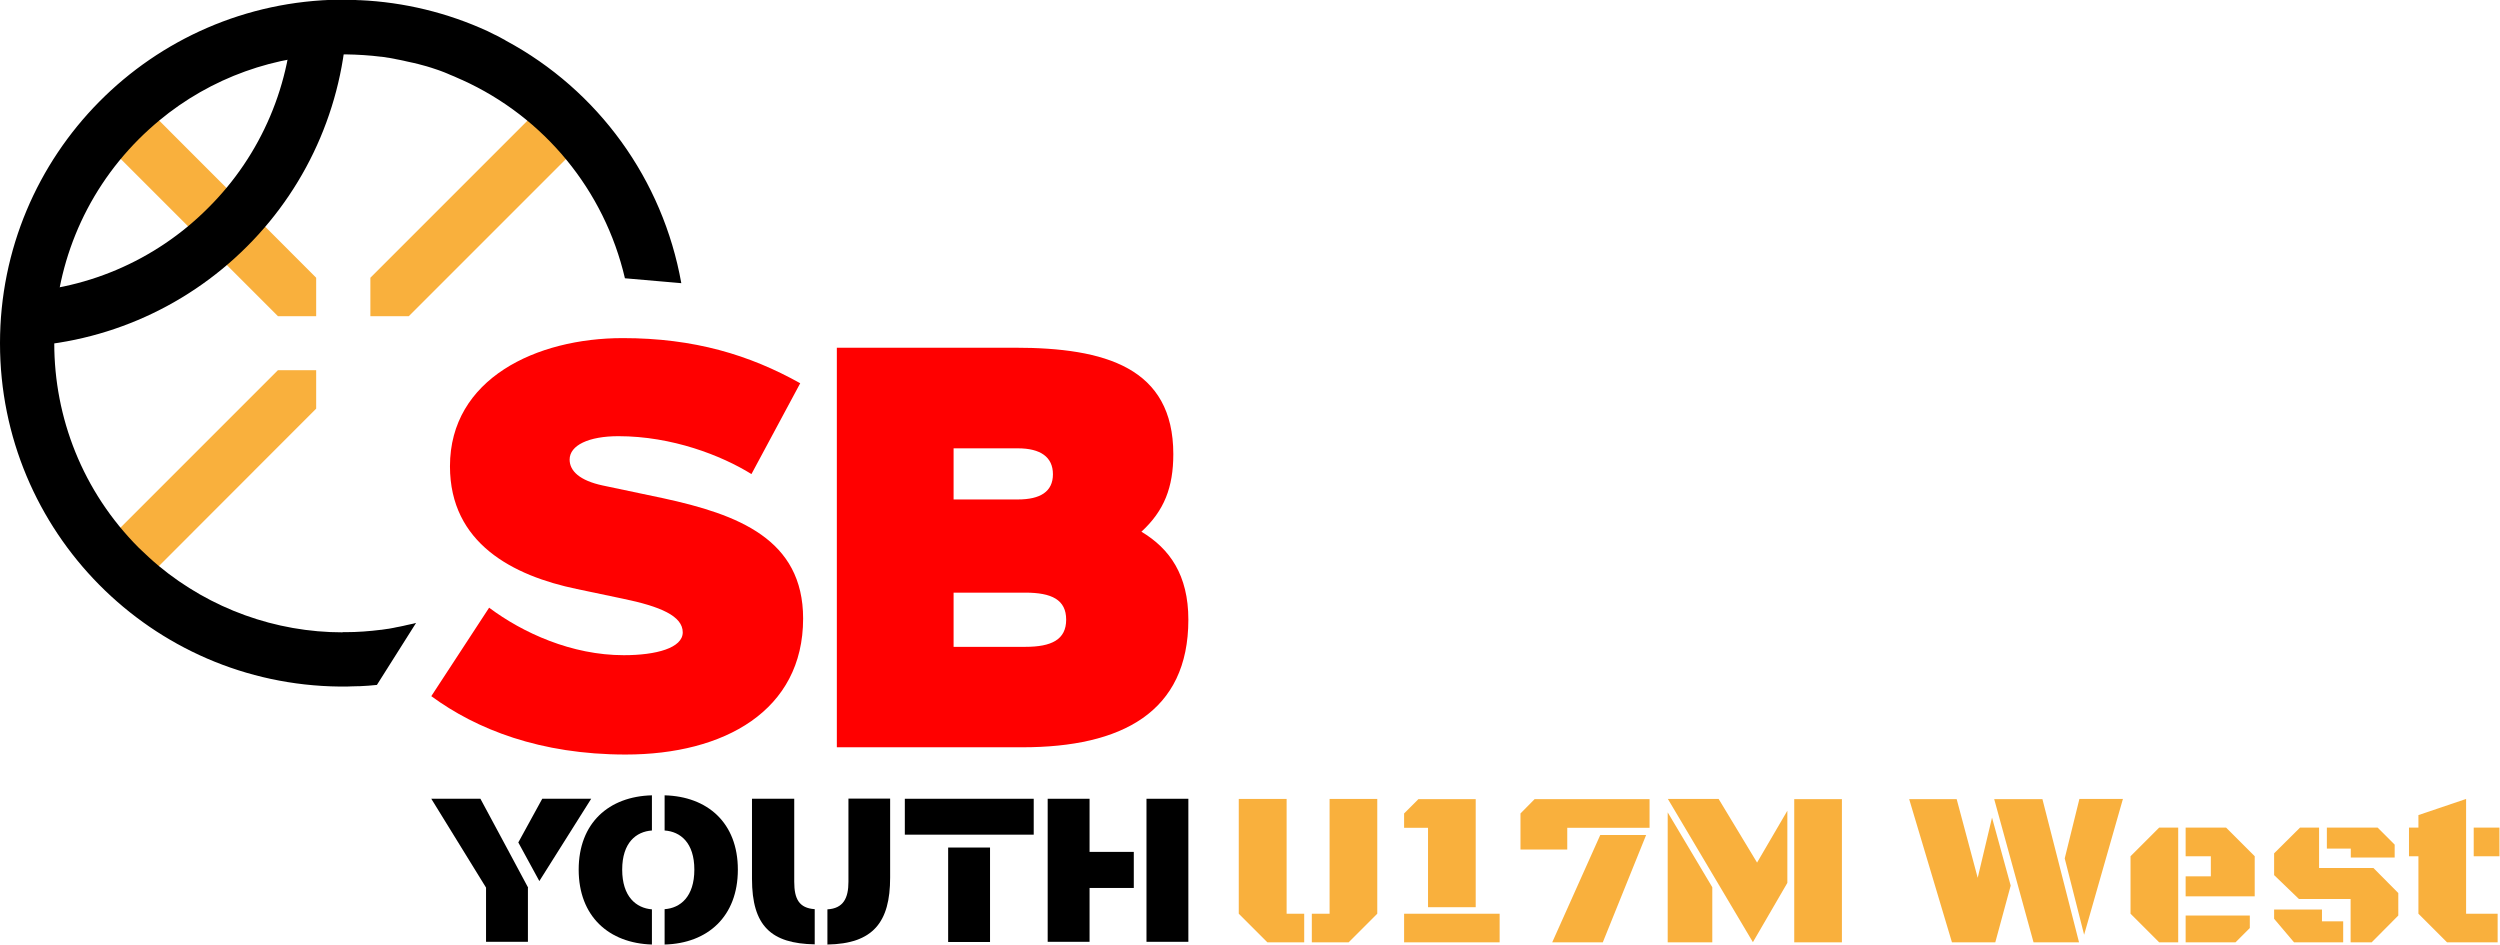
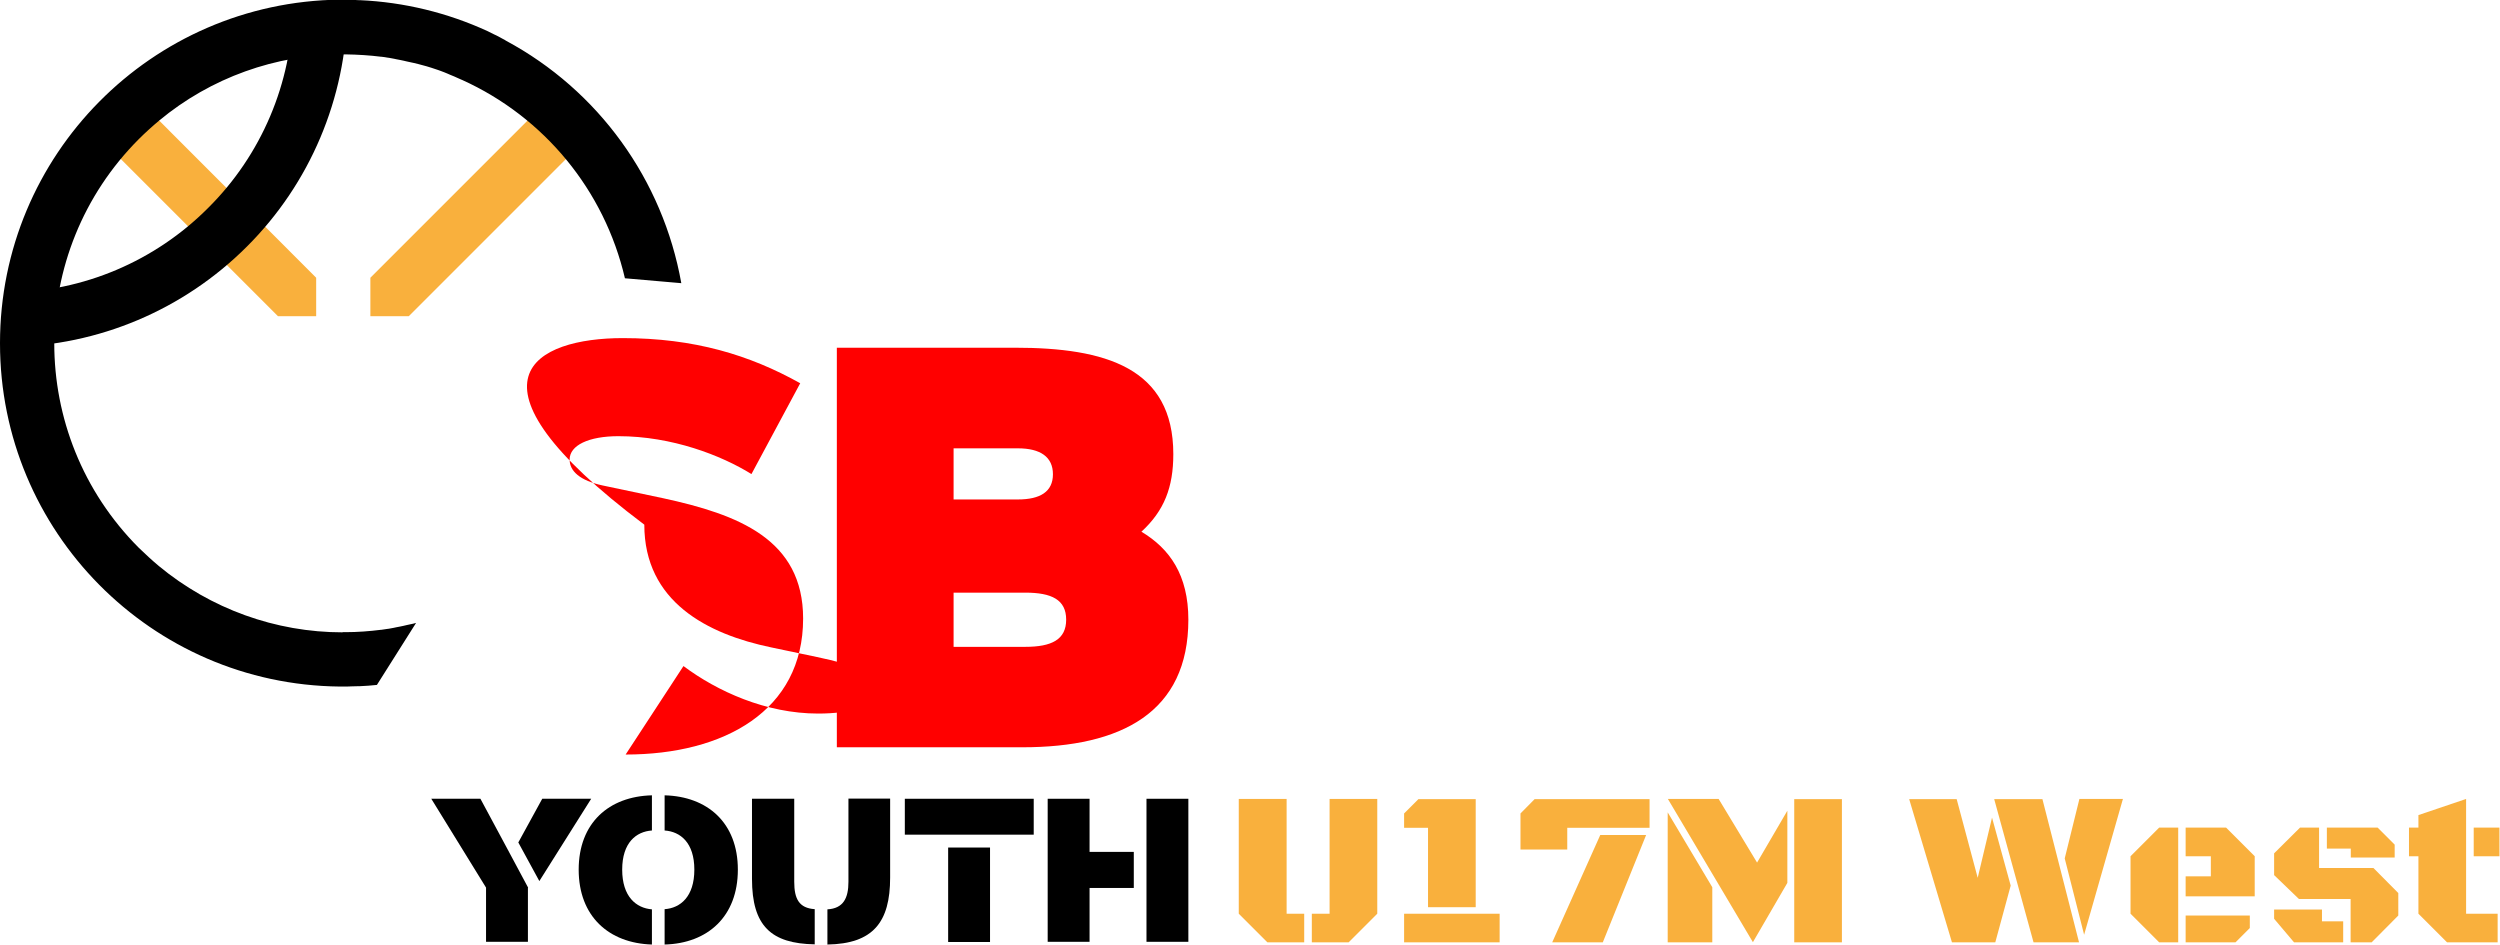
<svg xmlns="http://www.w3.org/2000/svg" version="1.1" id="Calque_1" x="0px" y="0px" viewBox="0 0 1379 521" style="enable-background:new 0 0 1379 521;" xml:space="preserve">
  <style type="text/css">
	.st0{fill:#F9B03D;}
	.st1{fill:#FF0000;}
	.st2{fill:none;}
	.st3{enable-background:new    ;}
</style>
  <g id="_x36_fb183b9-7446-489a-bf3d-dfc5968accca">
    <title>u17-logo</title>
    <polygon class="st0" points="174.4,153.2 83.3,62 62.1,83.2 153.3,174.4 174.4,174.4  " />
    <polygon class="st0" points="225.5,174.4 317,82.9 295.8,61.7 204.3,153.2 204.3,174.4  " />
-     <polygon class="st0" points="174.4,225.4 83.3,316.6 62.1,295.4 153.3,204.2 174.4,204.2  " />
    <path d="M5,191.4l-0.5-30c41.4-0.5,81-17.3,110.3-46.7C144.2,85.5,161,45.9,161.6,4.5l30,0.5c-0.7,49.2-20.6,96.3-55.4,131   C101.3,170.9,54.3,190.8,5,191.4z" />
    <path d="M228,344l-1.4,0.3l-2.3,0.5l-1.7,0.4l-1.9,0.4l-2.1,0.4l-1.4,0.3l-2.7,0.5l-0.8,0.1c-1.1,0.2-2.3,0.3-3.4,0.5h-0.2   c-6.4,0.8-12.9,1.3-19.4,1.3H189v0.1c-37,0-72.9-13-101.4-36.6l0,0c-3.5-2.9-7.8-6.9-11.1-10.1C14.4,239.8,14.4,139,76.6,76.7   c0,0,0,0,0.1-0.1c3.2-3.2,7.6-7.2,11.1-10.1l0,0C116.2,42.9,152.1,30,189.1,30l0,0h1.7c6.5,0.1,13,0.5,19.4,1.3h0.2   c1.1,0.1,2.3,0.3,3.4,0.5l0.8,0.1l2.7,0.5l1.4,0.3l2.1,0.4l1.9,0.4l1.7,0.4l2.3,0.5l1.4,0.3l2.5,0.6l1.1,0.3l2.6,0.7l1.1,0.3   l2.6,0.8l1.2,0.4l2.4,0.8l1.4,0.5l2.1,0.8l1.7,0.7l1.6,0.7l2.2,0.9l1.1,0.5c0.9,0.4,1.8,0.8,2.7,1.2l0.5,0.2   c45.3,20.5,78.5,60.9,89.8,109.4l31.1,2.7C365.6,99,330,49.8,279,22.4l-0.6-0.4c-0.9-0.5-1.8-0.9-2.6-1.4l-1.9-1l-1.5-0.7   c-1-0.5-2-1-3-1.5l-0.4-0.2C246.8,7,222.9,1.2,198.6,0.1h-0.7c-1.3-0.1-2.5-0.1-3.8-0.2c-1.5,0-3.1-0.1-4.6-0.1l0,0H188h-0.6l0,0   C83.5,1.1,0,85.5,0,189.3v0.1c0,103.8,83.5,188.2,187.3,189.3l0,0h0.6h1.5l0,0c1.5,0,3.1,0,4.6-0.1c1.3,0,2.5-0.1,3.8-0.1h0.7   c3.2-0.1,6.3-0.4,9.4-0.7l21.6-34.2L228,344z" />
-     <path class="st1" d="M343.5,186.5c39.5,0,70,9.3,97.9,24.9l-26.9,50.1c-16.6-10.3-43.8-20.9-73.4-20.9c-16.3,0-26.9,5-26.9,12.9   c0,6.3,5.6,11.6,18.3,14.3l33.2,7c41.5,9,77.3,22.6,77.3,66.4c0,50.8-43.5,75-97.9,75c-47.1,0-82.3-13.9-107.2-32.2l31.9-48.8   c18.6,13.9,45.5,26.2,74.3,26.2c17.9,0,32.5-4,32.5-12.6c0-9-12.3-14.3-33.2-18.6l-25.2-5.3c-35.2-7.3-70-25.2-70-67.7   C248.2,208.8,296,186.5,343.5,186.5z" />
+     <path class="st1" d="M343.5,186.5c39.5,0,70,9.3,97.9,24.9l-26.9,50.1c-16.6-10.3-43.8-20.9-73.4-20.9c-16.3,0-26.9,5-26.9,12.9   c0,6.3,5.6,11.6,18.3,14.3l33.2,7c41.5,9,77.3,22.6,77.3,66.4c0,50.8-43.5,75-97.9,75l31.9-48.8   c18.6,13.9,45.5,26.2,74.3,26.2c17.9,0,32.5-4,32.5-12.6c0-9-12.3-14.3-33.2-18.6l-25.2-5.3c-35.2-7.3-70-25.2-70-67.7   C248.2,208.8,296,186.5,343.5,186.5z" />
    <path class="st1" d="M461.6,191.8h98.3c49.8,0,87.3,11,87.3,58.7c0,18.3-5,31.2-17.6,42.8c15.6,9.3,25.9,23.9,25.9,48.5   c0,51.1-36.8,70.4-91.6,70.4H461.6V191.8z M526,275.5h35.5c12.3,0,19.3-4.3,19.3-13.9s-7-14.3-19.3-14.3H526V275.5z M526,356.8   h39.5c14.6,0,22.6-4,22.6-15s-8-14.9-22.6-14.9H526V356.8z" />
    <path d="M343.2,479.7c0-14.9,7.7-21,16.4-21.6v-19.4c-23.7,0.6-40.4,15.2-40.4,41s16.7,40.6,40.4,41.3v-19.4   C350.9,500.9,343.2,494.6,343.2,479.7z" />
    <path d="M366.6,438.7v19.4c8.7,0.6,16.4,6.7,16.4,21.6s-7.7,21.2-16.4,21.8V521c23.7-0.6,40.4-15.4,40.4-41.3   S390.2,439.3,366.6,438.7z" />
    <path d="M468,486.4c0,9-2.8,14.7-11.6,15.2V521c25.2-0.4,34.6-12.3,34.6-36.9v-43.6h-23V486.4z" />
    <path d="M455,521L455,521z" />
    <path d="M438.1,486.4v-45.8h-23.3v44.2c0,26,10.6,35.7,34.6,36.1v-19.4C440.8,500.9,438.1,495.9,438.1,486.4z" />
    <polygon points="546.1,460.4 570.2,460.4 570.2,440.6 499.1,440.6 499.1,460.4 523,460.4  " />
    <rect x="523" y="467.5" width="23.1" height="52.1" />
    <polygon points="601,469.9 601,440.6 577.9,440.6 577.9,519.5 601,519.5 601,489.8 625.4,489.8 625.4,469.9  " />
    <polygon points="632.4,440.6 632.4,469.9 632.4,489.8 632.4,519.5 655.5,519.5 655.5,440.6  " />
    <polygon points="265,440.6 237.9,440.6 268.1,489.6 268.1,519.5 291.2,519.5 291.2,489.8 291.3,489.6 280,468.5  " />
    <polygon points="326.1,440.6 299.1,440.6 285.9,464.7 297.5,486  " />
    <path d="M456.4,521L456.4,521z" />
    <path d="M449.3,521h1.6H449.3z" />
    <path d="M359.5,438.7L359.5,438.7h1.6H359.5z" />
    <path d="M366.6,521L366.6,521H365H366.6z" />
-     <path d="M366.6,438.7H365H366.6L366.6,438.7z" />
    <path d="M359.5,521h1.6H359.5z" />
    <rect x="677" y="432.3" class="st2" width="261.3" height="88.7" />
    <g class="st3">
      <path class="st0" d="M709.7,504h9.7v15.8h-20.3L683.3,504v-63.3h26.4V504z M759.7,504l-15.8,15.8h-20.3V504h9.8v-63.3h26.3V504z" />
      <path class="st0" d="M774.5,448.7l7.9-7.9H814v59.6h-26.3v-43.8h-13.2V448.7z M774.5,504h52.7v15.8h-52.7V504z" />
      <path class="st0" d="M864.5,468.6h-25.8v-19.9l7.8-7.9h63.4v15.8h-45.4V468.6z M882.7,460.6H908l-23.9,59.2h-27.9L882.7,460.6z" />
      <path class="st0" d="M919.9,519.8v-71.7l24.6,41.3v30.4H919.9z M920,440.7h28l21.2,35.1l16.7-28.6V487l-19,32.7L920,440.7z     M989.7,519.8v-79h26.3v79H989.7z" />
      <path class="st0" d="M1090.9,484.2l7.9-33.2l10.3,37.5l-8.5,31.3h-23.9l-23.6-79h26.2L1090.9,484.2z M1146.8,519.8h-25.1l-21.7-79    h26.6L1146.8,519.8z M1147,440.7h24l-21.4,74.9l-10.7-42.1L1147,440.7z" />
      <path class="st0" d="M1201.5,519.8H1191l-15.8-15.8v-31.7l15.8-15.8h10.5V519.8z M1205.6,494.4v-11h13.9v-11.1h-13.9v-15.8h22.3    l15.8,15.8v22.1H1205.6z M1205.6,519.8V505h35.4v6.9l-7.9,7.9H1205.6z" />
      <path class="st0" d="M1280.8,508.2h11.7v11.6h-27.1l-11-13v-5.1h26.4V508.2z M1268.7,456.5h10.5v22.3h30l13.7,13.8V505l-14.7,14.8    h-11.6v-23.9h-28.5l-13.7-13.2v-12L1268.7,456.5z M1296.7,468.1h-13.2v-11.6h28l9.4,9.4v7.1h-24.2L1296.7,468.1L1296.7,468.1z" />
      <path class="st0" d="M1360.3,504h17.4v15.8h-27.9L1334,504v-31.7h-5.2v-15.8h5.2v-6.9l26.3-8.9V504z M1364.5,472.3v-15.8h14.2    v15.8H1364.5z" />
    </g>
  </g>
</svg>